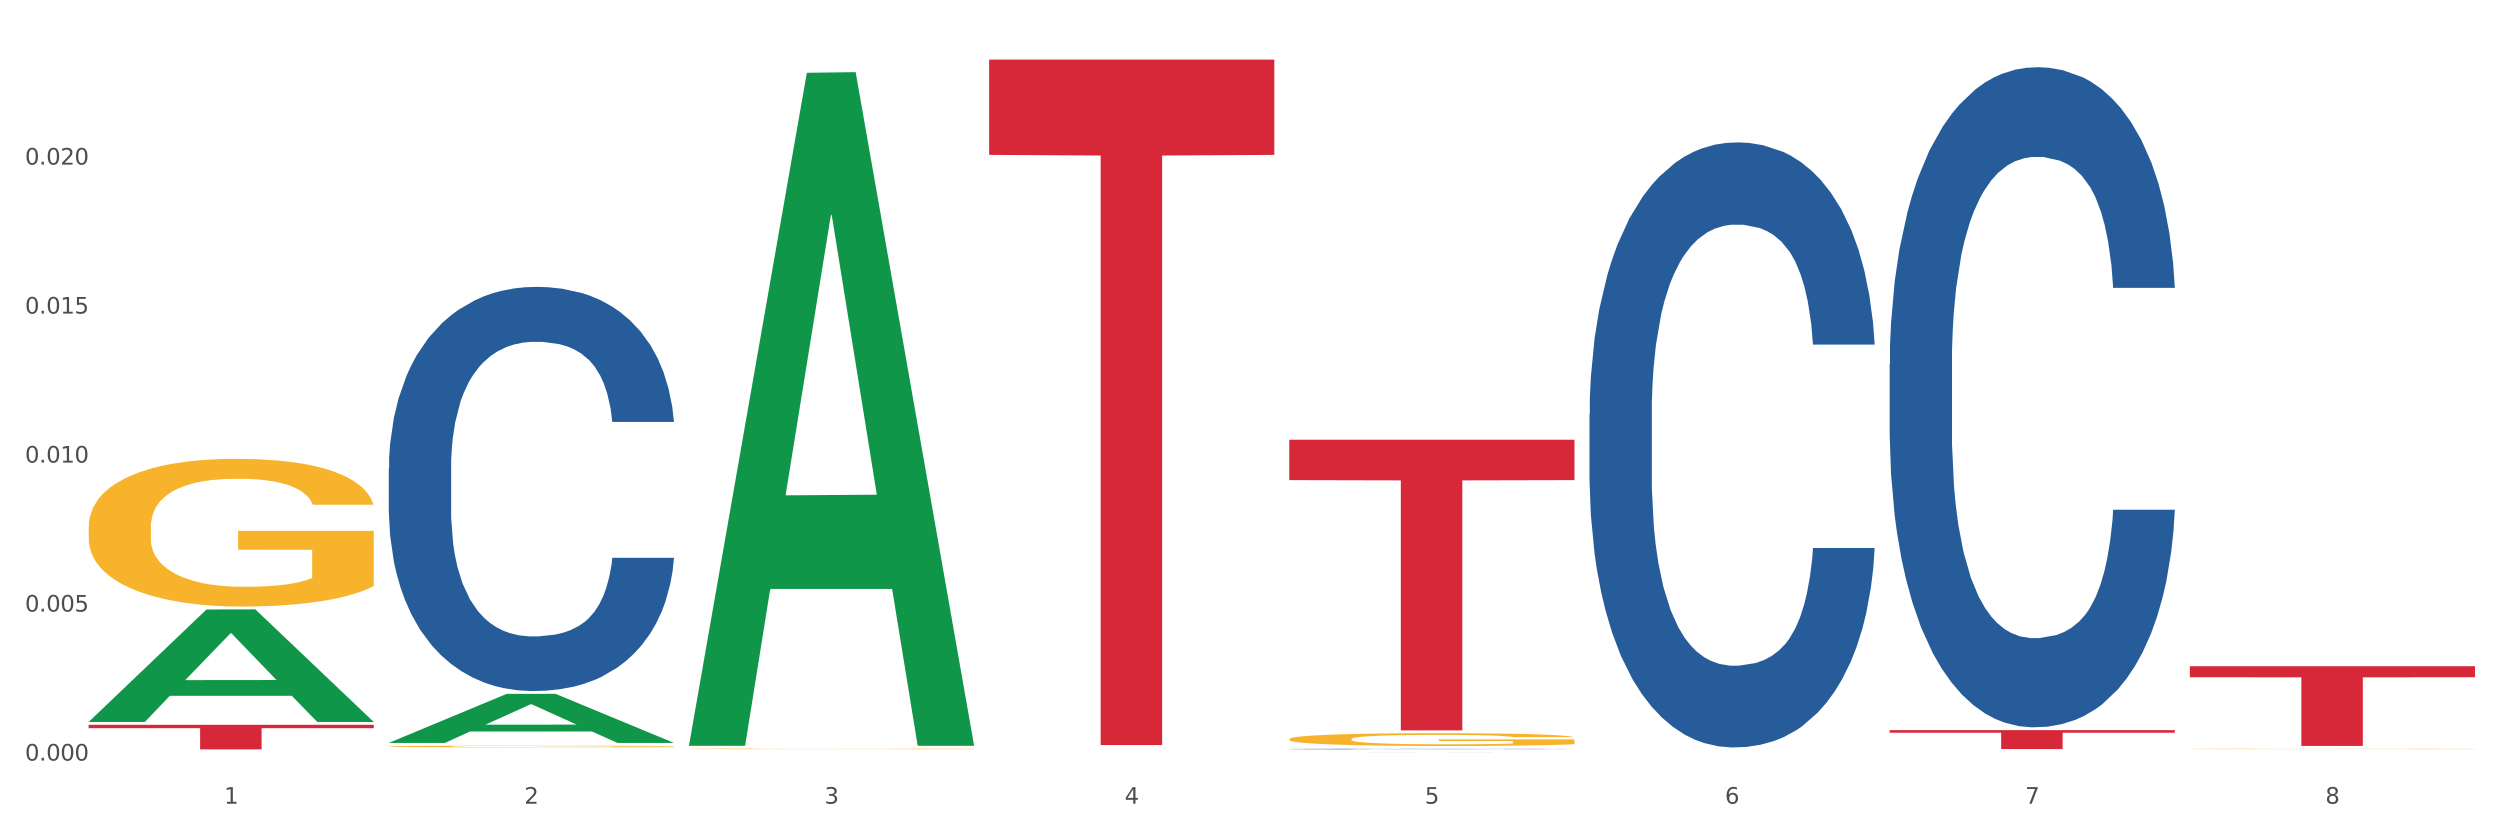
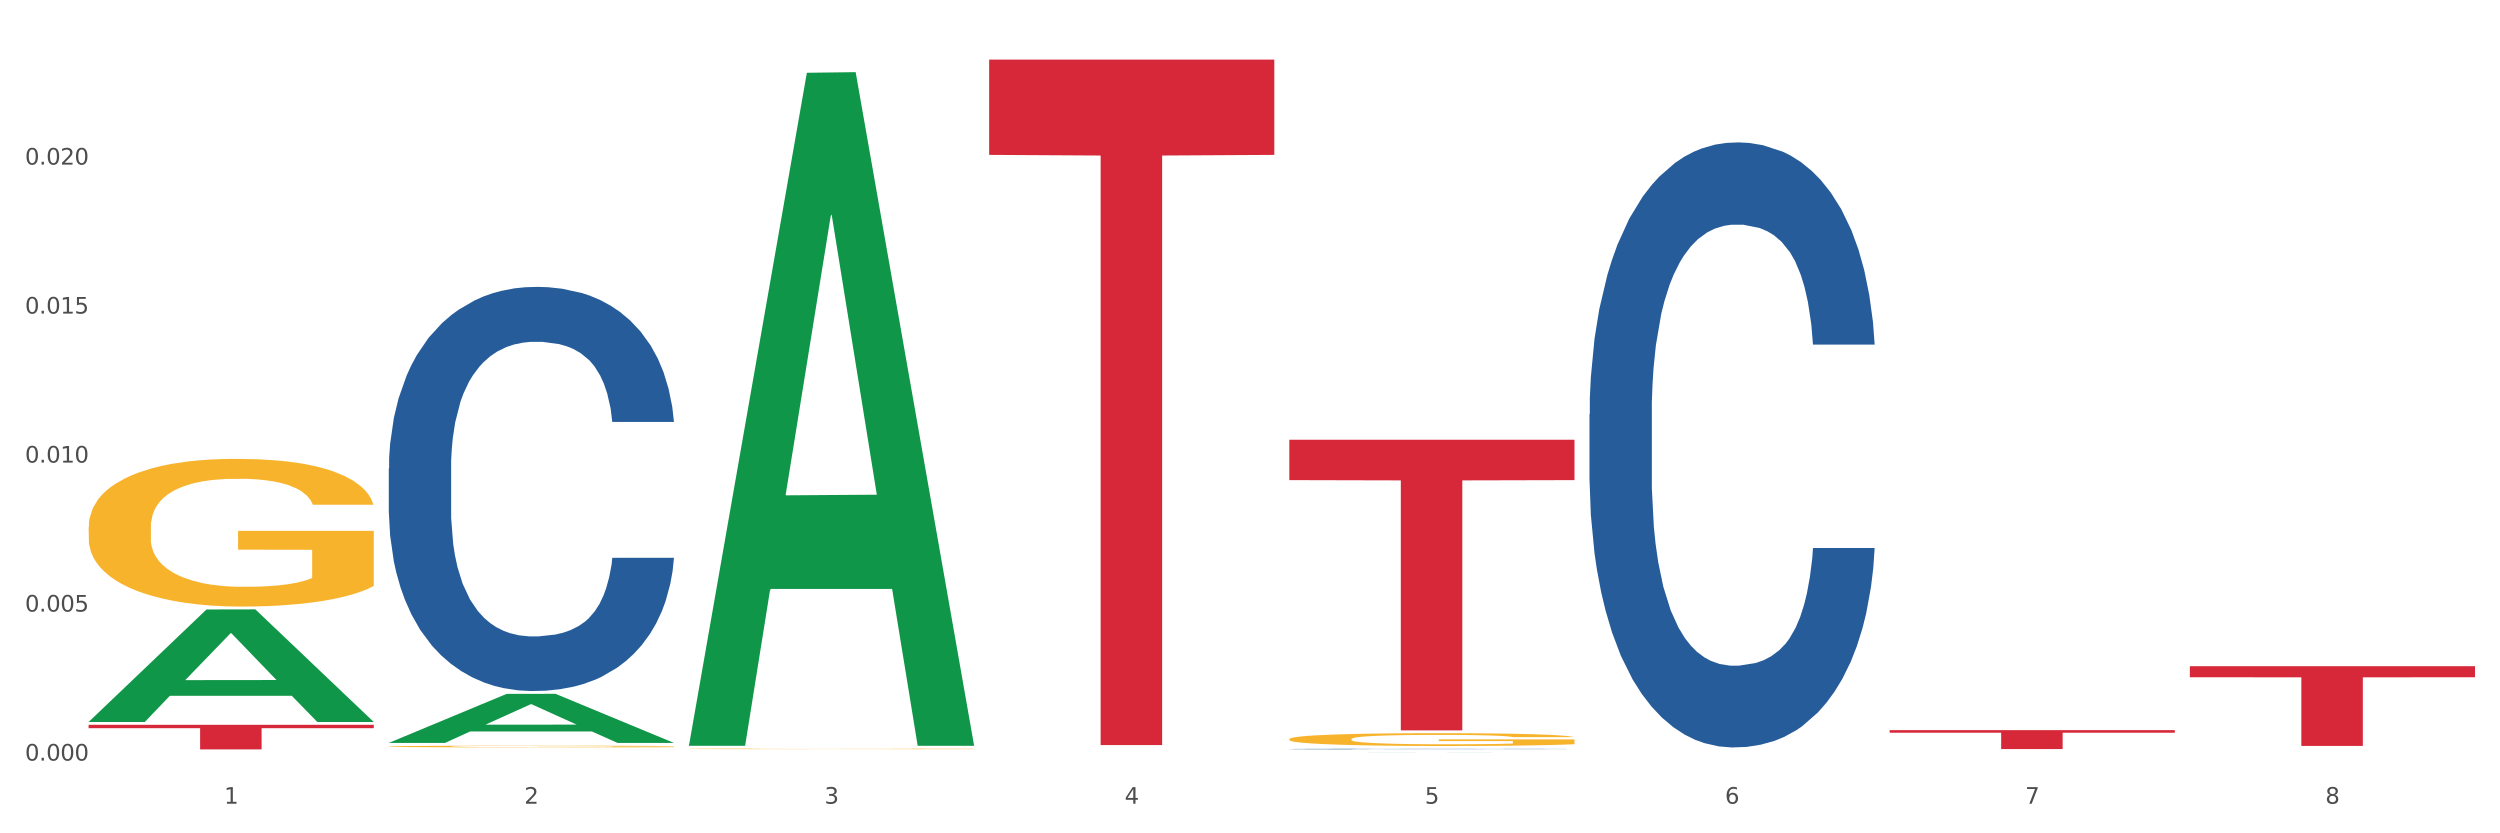
<svg xmlns="http://www.w3.org/2000/svg" xmlns:xlink="http://www.w3.org/1999/xlink" width="1080pt" height="360pt" viewBox="0 0 1080 360" version="1.1">
  <rect x="0" y="0" width="1080" height="360" fill="#333333" stroke="none" />
  <defs>
    <style type="text/css">*{stroke-linejoin: round; stroke-linecap: butt}</style>
  </defs>
  <g id="figure_1">
    <g id="patch_1">
      <path d="M 0 360  L 1080 360  L 1080 0  L 0 0  z " style="fill: #ffffff; stroke: #ffffff; stroke-linejoin: miter" />
    </g>
    <g id="axes_1">
      <g id="matplotlib.axis_1">
        <g id="xtick_1">
          <g id="text_1">
            <g style="fill: #4d4d4d" transform="translate(96.825 347.204) scale(0.096 -0.096)">
              <defs>
                <path id="DejaVuSans-31" d="M 794 531  L 1825 531  L 1825 4091  L 703 3866  L 703 4441  L 1819 4666  L 2450 4666  L 2450 531  L 3481 531  L 3481 0  L 794 0  L 794 531  z " transform="scale(0.016)" />
              </defs>
              <use xlink:href="#DejaVuSans-31" />
            </g>
          </g>
        </g>
        <g id="xtick_2">
          <g id="text_2">
            <g style="fill: #4d4d4d" transform="translate(226.5 347.204) scale(0.096 -0.096)">
              <defs>
                <path id="DejaVuSans-32" d="M 1228 531  L 3431 531  L 3431 0  L 469 0  L 469 531  Q 828 903 1448 1529  Q 2069 2156 2228 2338  Q 2531 2678 2651 2914  Q 2772 3150 2772 3378  Q 2772 3750 2511 3984  Q 2250 4219 1831 4219  Q 1534 4219 1204 4116  Q 875 4013 500 3803  L 500 4441  Q 881 4594 1212 4672  Q 1544 4750 1819 4750  Q 2544 4750 2975 4387  Q 3406 4025 3406 3419  Q 3406 3131 3298 2873  Q 3191 2616 2906 2266  Q 2828 2175 2409 1742  Q 1991 1309 1228 531  z " transform="scale(0.016)" />
              </defs>
              <use xlink:href="#DejaVuSans-32" />
            </g>
          </g>
        </g>
        <g id="xtick_3">
          <g id="text_3">
            <g style="fill: #4d4d4d" transform="translate(356.175 347.204) scale(0.096 -0.096)">
              <defs>
                <path id="DejaVuSans-33" d="M 2597 2516  Q 3050 2419 3304 2112  Q 3559 1806 3559 1356  Q 3559 666 3084 287  Q 2609 -91 1734 -91  Q 1441 -91 1130 -33  Q 819 25 488 141  L 488 750  Q 750 597 1062 519  Q 1375 441 1716 441  Q 2309 441 2620 675  Q 2931 909 2931 1356  Q 2931 1769 2642 2001  Q 2353 2234 1838 2234  L 1294 2234  L 1294 2753  L 1863 2753  Q 2328 2753 2575 2939  Q 2822 3125 2822 3475  Q 2822 3834 2567 4026  Q 2313 4219 1838 4219  Q 1578 4219 1281 4162  Q 984 4106 628 3988  L 628 4550  Q 988 4650 1302 4700  Q 1616 4750 1894 4750  Q 2613 4750 3031 4423  Q 3450 4097 3450 3541  Q 3450 3153 3228 2886  Q 3006 2619 2597 2516  z " transform="scale(0.016)" />
              </defs>
              <use xlink:href="#DejaVuSans-33" />
            </g>
          </g>
        </g>
        <g id="xtick_4">
          <g id="text_4">
            <g style="fill: #4d4d4d" transform="translate(485.85 347.204) scale(0.096 -0.096)">
              <defs>
                <path id="DejaVuSans-34" d="M 2419 4116  L 825 1625  L 2419 1625  L 2419 4116  z M 2253 4666  L 3047 4666  L 3047 1625  L 3713 1625  L 3713 1100  L 3047 1100  L 3047 0  L 2419 0  L 2419 1100  L 313 1100  L 313 1709  L 2253 4666  z " transform="scale(0.016)" />
              </defs>
              <use xlink:href="#DejaVuSans-34" />
            </g>
          </g>
        </g>
        <g id="xtick_5">
          <g id="text_5">
            <g style="fill: #4d4d4d" transform="translate(615.525 347.204) scale(0.096 -0.096)">
              <defs>
                <path id="DejaVuSans-35" d="M 691 4666  L 3169 4666  L 3169 4134  L 1269 4134  L 1269 2991  Q 1406 3038 1543 3061  Q 1681 3084 1819 3084  Q 2600 3084 3056 2656  Q 3513 2228 3513 1497  Q 3513 744 3044 326  Q 2575 -91 1722 -91  Q 1428 -91 1123 -41  Q 819 9 494 109  L 494 744  Q 775 591 1075 516  Q 1375 441 1709 441  Q 2250 441 2565 725  Q 2881 1009 2881 1497  Q 2881 1984 2565 2268  Q 2250 2553 1709 2553  Q 1456 2553 1204 2497  Q 953 2441 691 2322  L 691 4666  z " transform="scale(0.016)" />
              </defs>
              <use xlink:href="#DejaVuSans-35" />
            </g>
          </g>
        </g>
        <g id="xtick_6">
          <g id="text_6">
            <g style="fill: #4d4d4d" transform="translate(745.2 347.204) scale(0.096 -0.096)">
              <defs>
                <path id="DejaVuSans-36" d="M 2113 2584  Q 1688 2584 1439 2293  Q 1191 2003 1191 1497  Q 1191 994 1439 701  Q 1688 409 2113 409  Q 2538 409 2786 701  Q 3034 994 3034 1497  Q 3034 2003 2786 2293  Q 2538 2584 2113 2584  z M 3366 4563  L 3366 3988  Q 3128 4100 2886 4159  Q 2644 4219 2406 4219  Q 1781 4219 1451 3797  Q 1122 3375 1075 2522  Q 1259 2794 1537 2939  Q 1816 3084 2150 3084  Q 2853 3084 3261 2657  Q 3669 2231 3669 1497  Q 3669 778 3244 343  Q 2819 -91 2113 -91  Q 1303 -91 875 529  Q 447 1150 447 2328  Q 447 3434 972 4092  Q 1497 4750 2381 4750  Q 2619 4750 2861 4703  Q 3103 4656 3366 4563  z " transform="scale(0.016)" />
              </defs>
              <use xlink:href="#DejaVuSans-36" />
            </g>
          </g>
        </g>
        <g id="xtick_7">
          <g id="text_7">
            <g style="fill: #4d4d4d" transform="translate(874.875 347.204) scale(0.096 -0.096)">
              <defs>
                <path id="DejaVuSans-37" d="M 525 4666  L 3525 4666  L 3525 4397  L 1831 0  L 1172 0  L 2766 4134  L 525 4134  L 525 4666  z " transform="scale(0.016)" />
              </defs>
              <use xlink:href="#DejaVuSans-37" />
            </g>
          </g>
        </g>
        <g id="xtick_8">
          <g id="text_8">
            <g style="fill: #4d4d4d" transform="translate(1004.55 347.204) scale(0.096 -0.096)">
              <defs>
                <path id="DejaVuSans-38" d="M 2034 2216  Q 1584 2216 1326 1975  Q 1069 1734 1069 1313  Q 1069 891 1326 650  Q 1584 409 2034 409  Q 2484 409 2743 651  Q 3003 894 3003 1313  Q 3003 1734 2745 1975  Q 2488 2216 2034 2216  z M 1403 2484  Q 997 2584 770 2862  Q 544 3141 544 3541  Q 544 4100 942 4425  Q 1341 4750 2034 4750  Q 2731 4750 3128 4425  Q 3525 4100 3525 3541  Q 3525 3141 3298 2862  Q 3072 2584 2669 2484  Q 3125 2378 3379 2068  Q 3634 1759 3634 1313  Q 3634 634 3220 271  Q 2806 -91 2034 -91  Q 1263 -91 848 271  Q 434 634 434 1313  Q 434 1759 690 2068  Q 947 2378 1403 2484  z M 1172 3481  Q 1172 3119 1398 2916  Q 1625 2713 2034 2713  Q 2441 2713 2670 2916  Q 2900 3119 2900 3481  Q 2900 3844 2670 4047  Q 2441 4250 2034 4250  Q 1625 4250 1398 4047  Q 1172 3844 1172 3481  z " transform="scale(0.016)" />
              </defs>
              <use xlink:href="#DejaVuSans-38" />
            </g>
          </g>
        </g>
        <g id="xtick_9" />
        <g id="xtick_10" />
        <g id="xtick_11" />
        <g id="xtick_12" />
        <g id="xtick_13" />
        <g id="xtick_14" />
        <g id="xtick_15" />
      </g>
      <g id="matplotlib.axis_2">
        <g id="ytick_1">
          <g id="text_9">
            <g style="fill: #4d4d4d" transform="translate(10.8 328.576) scale(0.096 -0.096)">
              <defs>
                <path id="DejaVuSans-30" d="M 2034 4250  Q 1547 4250 1301 3770  Q 1056 3291 1056 2328  Q 1056 1369 1301 889  Q 1547 409 2034 409  Q 2525 409 2770 889  Q 3016 1369 3016 2328  Q 3016 3291 2770 3770  Q 2525 4250 2034 4250  z M 2034 4750  Q 2819 4750 3233 4129  Q 3647 3509 3647 2328  Q 3647 1150 3233 529  Q 2819 -91 2034 -91  Q 1250 -91 836 529  Q 422 1150 422 2328  Q 422 3509 836 4129  Q 1250 4750 2034 4750  z " transform="scale(0.016)" />
                <path id="DejaVuSans-2e" d="M 684 794  L 1344 794  L 1344 0  L 684 0  L 684 794  z " transform="scale(0.016)" />
              </defs>
              <use xlink:href="#DejaVuSans-30" />
              <use xlink:href="#DejaVuSans-2e" transform="translate(63.623 0)" />
              <use xlink:href="#DejaVuSans-30" transform="translate(95.41 0)" />
              <use xlink:href="#DejaVuSans-30" transform="translate(159.033 0)" />
              <use xlink:href="#DejaVuSans-30" transform="translate(222.656 0)" />
            </g>
          </g>
        </g>
        <g id="ytick_2">
          <g id="text_10">
            <g style="fill: #4d4d4d" transform="translate(10.8 264.208) scale(0.096 -0.096)">
              <use xlink:href="#DejaVuSans-30" />
              <use xlink:href="#DejaVuSans-2e" transform="translate(63.623 0)" />
              <use xlink:href="#DejaVuSans-30" transform="translate(95.41 0)" />
              <use xlink:href="#DejaVuSans-30" transform="translate(159.033 0)" />
              <use xlink:href="#DejaVuSans-35" transform="translate(222.656 0)" />
            </g>
          </g>
        </g>
        <g id="ytick_3">
          <g id="text_11">
            <g style="fill: #4d4d4d" transform="translate(10.8 199.84) scale(0.096 -0.096)">
              <use xlink:href="#DejaVuSans-30" />
              <use xlink:href="#DejaVuSans-2e" transform="translate(63.623 0)" />
              <use xlink:href="#DejaVuSans-30" transform="translate(95.41 0)" />
              <use xlink:href="#DejaVuSans-31" transform="translate(159.033 0)" />
              <use xlink:href="#DejaVuSans-30" transform="translate(222.656 0)" />
            </g>
          </g>
        </g>
        <g id="ytick_4">
          <g id="text_12">
            <g style="fill: #4d4d4d" transform="translate(10.8 135.473) scale(0.096 -0.096)">
              <use xlink:href="#DejaVuSans-30" />
              <use xlink:href="#DejaVuSans-2e" transform="translate(63.623 0)" />
              <use xlink:href="#DejaVuSans-30" transform="translate(95.41 0)" />
              <use xlink:href="#DejaVuSans-31" transform="translate(159.033 0)" />
              <use xlink:href="#DejaVuSans-35" transform="translate(222.656 0)" />
            </g>
          </g>
        </g>
        <g id="ytick_5">
          <g id="text_13">
            <g style="fill: #4d4d4d" transform="translate(10.8 71.105) scale(0.096 -0.096)">
              <use xlink:href="#DejaVuSans-30" />
              <use xlink:href="#DejaVuSans-2e" transform="translate(63.623 0)" />
              <use xlink:href="#DejaVuSans-30" transform="translate(95.41 0)" />
              <use xlink:href="#DejaVuSans-32" transform="translate(159.033 0)" />
              <use xlink:href="#DejaVuSans-30" transform="translate(222.656 0)" />
            </g>
          </g>
        </g>
        <g id="ytick_6" />
        <g id="ytick_7" />
        <g id="ytick_8" />
        <g id="ytick_9" />
        <g id="ytick_10" />
      </g>
      <g id="PolyCollection_1">
        <path d="M 38.283 311.817  L 38.41 311.771  L 89.211 263.287  L 110.293 263.241  L 161.474 311.908  L 137.09 311.908  L 126.041 300.576  L 73.589 300.576  L 73.208 300.758  L 62.54 311.908  L 38.283 311.908  L 38.283 311.817  L 80.193 293.813  L 119.437 293.767  L 100.006 273.615  L 99.752 273.523  L 99.498 273.66  L 80.066 293.767  L 80.193 293.813  L 38.283 311.817  z " clip-path="url(#pa4578fab55)" style="fill: #109648" />
        <path d="M 297.633 323.511  L 297.779 323.511  L 297.779 323.502  L 298.07 323.495  L 299.524 323.477  L 301.706 323.462  L 303.306 323.455  L 304.905 323.448  L 306.796 323.442  L 309.123 323.435  L 313.341 323.425  L 315.959 323.42  L 319.159 323.415  L 324.977 323.408  L 329.195 323.403  L 333.558 323.4  L 340.685 323.396  L 345.339 323.394  L 350.284 323.392  L 356.247 323.391  L 360.756 323.391  L 370.646 323.392  L 379.082 323.394  L 383.154 323.396  L 388.39 323.398  L 391.154 323.4  L 395.663 323.404  L 400.317 323.409  L 403.517 323.413  L 408.316 323.421  L 411.952 323.429  L 415.298 323.439  L 417.043 323.446  L 418.352 323.453  L 419.516 323.46  L 420.679 323.472  L 394.499 323.472  L 393.481 323.463  L 391.881 323.455  L 389.554 323.448  L 387.518 323.443  L 384.027 323.437  L 380.827 323.433  L 377.482 323.431  L 373.41 323.428  L 370.21 323.427  L 365.701 323.426  L 356.829 323.426  L 350.866 323.428  L 346.793 323.431  L 344.175 323.433  L 341.848 323.435  L 339.23 323.438  L 336.176 323.443  L 333.994 323.448  L 331.813 323.454  L 330.067 323.459  L 328.467 323.466  L 327.158 323.473  L 326.14 323.48  L 325.268 323.489  L 324.54 323.504  L 324.54 323.537  L 324.831 323.544  L 325.558 323.554  L 326.431 323.561  L 327.886 323.57  L 329.195 323.576  L 331.667 323.584  L 334.431 323.591  L 336.612 323.596  L 338.794 323.6  L 342.575 323.605  L 346.793 323.609  L 350.429 323.612  L 355.375 323.614  L 358.72 323.615  L 361.629 323.615  L 368.755 323.615  L 373.846 323.615  L 379.518 323.613  L 383.882 323.611  L 387.518 323.608  L 391.59 323.604  L 394.208 323.6  L 394.208 323.551  L 362.21 323.55  L 362.21 323.517  L 420.825 323.517  L 420.825 323.614  L 418.352 323.619  L 415.589 323.623  L 412.68 323.627  L 408.316 323.632  L 403.08 323.637  L 398.426 323.64  L 393.481 323.643  L 387.663 323.646  L 380.1 323.648  L 375.446 323.649  L 369.628 323.65  L 362.792 323.65  L 356.829 323.65  L 351.011 323.648  L 344.903 323.646  L 338.939 323.643  L 334.431 323.64  L 329.922 323.636  L 325.122 323.631  L 321.341 323.627  L 318.432 323.622  L 315.232 323.617  L 311.741 323.61  L 309.123 323.604  L 306.796 323.597  L 304.324 323.588  L 302.578 323.581  L 300.833 323.572  L 299.815 323.565  L 298.651 323.554  L 297.779 323.539  L 297.633 323.511  z " clip-path="url(#pa4578fab55)" style="fill: #f7b32b" />
        <path d="M 556.983 319.292  L 557.129 319.287  L 557.129 319.105  L 557.42 318.948  L 558.874 318.57  L 561.056 318.256  L 562.656 318.09  L 564.256 317.953  L 566.146 317.817  L 568.473 317.676  L 572.691 317.469  L 575.309 317.362  L 578.509 317.251  L 584.327 317.09  L 588.545 316.999  L 592.908 316.923  L 600.035 316.832  L 604.689 316.792  L 609.634 316.761  L 615.597 316.741  L 620.106 316.736  L 629.996 316.751  L 638.432 316.797  L 642.505 316.832  L 647.741 316.893  L 650.504 316.933  L 655.013 317.014  L 659.667 317.12  L 662.867 317.211  L 667.667 317.383  L 671.303 317.554  L 674.648 317.767  L 676.393 317.913  L 677.702 318.049  L 678.866 318.206  L 680.029 318.453  L 653.849 318.453  L 652.831 318.277  L 651.231 318.11  L 648.904 317.948  L 646.868 317.847  L 643.377 317.721  L 640.178 317.64  L 636.832 317.58  L 632.76 317.529  L 629.56 317.504  L 625.051 317.484  L 616.179 317.489  L 610.216 317.529  L 606.144 317.58  L 603.526 317.625  L 601.198 317.676  L 598.58 317.746  L 595.526 317.852  L 593.344 317.948  L 591.163 318.07  L 589.417 318.191  L 587.818 318.332  L 586.509 318.484  L 585.49 318.64  L 584.618 318.832  L 583.891 319.151  L 583.891 319.843  L 584.181 319.999  L 584.909 320.206  L 585.781 320.363  L 587.236 320.55  L 588.545 320.676  L 591.017 320.858  L 593.781 321.009  L 595.962 321.105  L 598.144 321.186  L 601.926 321.297  L 606.144 321.388  L 609.78 321.444  L 614.725 321.494  L 618.07 321.514  L 620.979 321.525  L 628.106 321.525  L 633.196 321.509  L 638.869 321.474  L 643.232 321.429  L 646.868 321.373  L 650.94 321.282  L 653.558 321.196  L 653.558 320.141  L 621.561 320.135  L 621.561 319.433  L 680.175 319.433  L 680.175 321.494  L 677.702 321.6  L 674.939 321.696  L 672.03 321.782  L 667.667 321.888  L 662.431 321.989  L 657.776 322.06  L 652.831 322.121  L 647.013 322.176  L 639.45 322.227  L 634.796 322.247  L 628.978 322.262  L 622.142 322.267  L 616.179 322.257  L 610.361 322.232  L 604.253 322.186  L 598.29 322.121  L 593.781 322.055  L 589.272 321.974  L 584.472 321.868  L 580.691 321.767  L 577.782 321.676  L 574.582 321.56  L 571.091 321.408  L 568.473 321.272  L 566.146 321.131  L 563.674 320.949  L 561.928 320.792  L 560.183 320.595  L 559.165 320.449  L 558.001 320.221  L 557.129 319.903  L 556.983 319.292  z " clip-path="url(#pa4578fab55)" style="fill: #f7b32b" />
-         <path d="M 946.009 323.54  L 946.154 323.54  L 946.154 323.533  L 946.445 323.528  L 947.899 323.514  L 950.081 323.502  L 951.681 323.496  L 953.281 323.491  L 955.172 323.486  L 957.499 323.481  L 961.717 323.473  L 964.335 323.469  L 967.534 323.465  L 973.352 323.459  L 977.57 323.456  L 981.933 323.453  L 989.06 323.449  L 993.714 323.448  L 998.66 323.447  L 1004.623 323.446  L 1009.131 323.446  L 1019.022 323.446  L 1027.457 323.448  L 1031.53 323.449  L 1036.766 323.452  L 1039.529 323.453  L 1044.038 323.456  L 1048.692 323.46  L 1051.892 323.463  L 1056.692 323.47  L 1060.328 323.476  L 1063.673 323.484  L 1065.418 323.489  L 1066.727 323.494  L 1067.891 323.5  L 1069.055 323.509  L 1042.875 323.509  L 1041.856 323.503  L 1040.257 323.497  L 1037.929 323.491  L 1035.893 323.487  L 1032.403 323.482  L 1029.203 323.479  L 1025.858 323.477  L 1021.785 323.475  L 1018.585 323.474  L 1014.077 323.473  L 1005.204 323.474  L 999.241 323.475  L 995.169 323.477  L 992.551 323.479  L 990.224 323.481  L 987.606 323.483  L 984.551 323.487  L 982.37 323.491  L 980.188 323.495  L 978.443 323.5  L 976.843 323.505  L 975.534 323.51  L 974.516 323.516  L 973.643 323.523  L 972.916 323.535  L 972.916 323.561  L 973.207 323.566  L 973.934 323.574  L 974.807 323.58  L 976.261 323.587  L 977.57 323.591  L 980.043 323.598  L 982.806 323.604  L 984.988 323.607  L 987.169 323.61  L 990.951 323.614  L 995.169 323.618  L 998.805 323.62  L 1003.75 323.622  L 1007.095 323.622  L 1010.004 323.623  L 1017.131 323.623  L 1022.221 323.622  L 1027.894 323.621  L 1032.257 323.619  L 1035.893 323.617  L 1039.966 323.614  L 1042.584 323.611  L 1042.584 323.572  L 1010.586 323.571  L 1010.586 323.546  L 1069.2 323.546  L 1069.2 323.622  L 1066.727 323.626  L 1063.964 323.629  L 1061.055 323.632  L 1056.692 323.636  L 1051.456 323.64  L 1046.802 323.643  L 1041.856 323.645  L 1036.039 323.647  L 1028.476 323.649  L 1023.821 323.65  L 1018.004 323.65  L 1011.168 323.65  L 1005.204 323.65  L 999.387 323.649  L 993.278 323.647  L 987.315 323.645  L 982.806 323.642  L 978.297 323.639  L 973.498 323.636  L 969.716 323.632  L 966.807 323.628  L 963.607 323.624  L 960.117 323.619  L 957.499 323.614  L 955.172 323.608  L 952.699 323.602  L 950.954 323.596  L 949.208 323.588  L 948.19 323.583  L 947.027 323.575  L 946.154 323.563  L 946.009 323.54  z " clip-path="url(#pa4578fab55)" style="fill: #f7b32b" />
-         <path d="M 816.334 157.167  L 816.479 156.907  L 816.479 149.615  L 816.916 139.718  L 818.518 121.487  L 820.556 107.683  L 824.051 91.536  L 825.944 84.765  L 828.42 77.212  L 833.516 64.971  L 839.341 54.553  L 843.418 48.824  L 846.476 45.178  L 853.32 38.667  L 857.252 35.802  L 861.329 33.458  L 864.824 31.895  L 870.648 30.072  L 875.308 29.291  L 880.696 29.03  L 885.21 29.291  L 891.18 30.332  L 899.917 33.458  L 903.266 35.281  L 907.781 38.406  L 912.44 42.573  L 916.226 46.74  L 920.595 52.73  L 925.109 60.544  L 929.477 70.44  L 932.535 79.556  L 935.011 89.192  L 937.195 100.912  L 938.797 113.674  L 939.525 124.352  L 912.877 124.352  L 912.149 114.715  L 910.693 104.298  L 909.237 97.266  L 907.635 91.536  L 905.159 85.025  L 902.975 80.858  L 899.335 75.91  L 895.986 72.784  L 893.219 70.961  L 889.87 69.399  L 882.735 67.836  L 877.638 67.836  L 874.434 68.357  L 870.503 69.659  L 867.154 71.482  L 863.222 74.607  L 860.164 77.993  L 857.106 82.421  L 855.359 85.546  L 852.738 91.276  L 850.99 95.964  L 848.66 104.037  L 847.35 109.767  L 845.02 124.612  L 844.001 135.551  L 843.564 143.103  L 843.273 151.438  L 843.273 192.066  L 844.146 210.297  L 844.874 218.111  L 846.039 226.966  L 848.224 238.425  L 851.427 249.624  L 854.776 257.698  L 857.543 262.646  L 860.164 266.292  L 862.785 269.157  L 865.989 271.761  L 868.61 273.324  L 872.541 274.887  L 877.201 275.668  L 880.842 275.668  L 888.268 274.366  L 891.617 273.064  L 894.821 271.241  L 898.316 268.376  L 901.082 265.25  L 902.684 262.906  L 905.305 257.958  L 907.344 252.749  L 909.091 246.759  L 910.256 241.55  L 911.567 233.737  L 912.586 224.882  L 912.877 220.194  L 939.525 220.194  L 938.942 229.57  L 937.923 238.685  L 935.885 250.926  L 934.283 257.958  L 931.807 266.553  L 929.186 273.845  L 925.546 281.919  L 922.197 287.909  L 918.702 293.118  L 914.916 297.806  L 908.072 304.317  L 905.596 306.14  L 900.354 309.265  L 896.277 311.088  L 890.307 312.911  L 884.191 313.953  L 877.784 314.213  L 872.105 313.693  L 865.843 312.13  L 861.911 310.567  L 857.543 308.223  L 852.446 304.577  L 847.641 300.15  L 843.127 294.941  L 838.904 288.951  L 834.972 282.179  L 829.876 270.98  L 826.09 260.042  L 823.323 249.884  L 821.43 241.29  L 819.537 230.351  L 818.518 222.799  L 816.916 204.568  L 816.334 187.639  L 816.334 157.167  z " clip-path="url(#pa4578fab55)" style="fill: #255c99" />
        <path d="M 686.658 178.958  L 686.804 178.719  L 686.804 172.035  L 687.241 162.963  L 688.843 146.253  L 690.881 133.601  L 694.376 118.8  L 696.269 112.593  L 698.745 105.671  L 703.841 94.451  L 709.666 84.902  L 713.743 79.65  L 716.801 76.308  L 723.645 70.34  L 727.577 67.714  L 731.654 65.565  L 735.149 64.133  L 740.973 62.462  L 745.633 61.746  L 751.021 61.507  L 755.535 61.746  L 761.505 62.701  L 770.242 65.565  L 773.591 67.236  L 778.105 70.101  L 782.765 73.921  L 786.551 77.74  L 790.92 83.231  L 795.434 90.392  L 799.802 99.464  L 802.86 107.819  L 805.336 116.652  L 807.52 127.394  L 809.122 139.091  L 809.85 148.879  L 783.202 148.879  L 782.474 140.046  L 781.018 130.497  L 779.562 124.052  L 777.96 118.8  L 775.484 112.832  L 773.3 109.013  L 769.66 104.477  L 766.311 101.612  L 763.544 99.941  L 760.195 98.509  L 753.059 97.077  L 747.963 97.077  L 744.759 97.554  L 740.828 98.748  L 737.479 100.419  L 733.547 103.283  L 730.489 106.387  L 727.431 110.445  L 725.684 113.31  L 723.063 118.561  L 721.315 122.858  L 718.985 130.259  L 717.675 135.511  L 715.345 149.118  L 714.326 159.144  L 713.889 166.067  L 713.597 173.706  L 713.597 210.946  L 714.471 227.657  L 715.199 234.818  L 716.364 242.935  L 718.548 253.439  L 721.752 263.704  L 725.101 271.104  L 727.868 275.64  L 730.489 278.982  L 733.11 281.608  L 736.314 283.995  L 738.935 285.427  L 742.866 286.859  L 747.526 287.576  L 751.166 287.576  L 758.593 286.382  L 761.942 285.188  L 765.146 283.517  L 768.64 280.891  L 771.407 278.027  L 773.009 275.878  L 775.63 271.343  L 777.669 266.568  L 779.416 261.078  L 780.581 256.303  L 781.891 249.142  L 782.911 241.025  L 783.202 236.728  L 809.85 236.728  L 809.267 245.322  L 808.248 253.677  L 806.209 264.897  L 804.608 271.343  L 802.132 279.22  L 799.511 285.905  L 795.871 293.305  L 792.521 298.795  L 789.027 303.57  L 785.241 307.867  L 778.397 313.835  L 775.921 315.506  L 770.679 318.371  L 766.602 320.042  L 760.632 321.713  L 754.516 322.668  L 748.109 322.906  L 742.429 322.429  L 736.168 320.997  L 732.236 319.564  L 727.868 317.416  L 722.771 314.074  L 717.966 310.015  L 713.452 305.241  L 709.229 299.75  L 705.297 293.544  L 700.201 283.279  L 696.415 273.252  L 693.648 263.942  L 691.755 256.065  L 689.862 246.038  L 688.843 239.115  L 687.241 222.405  L 686.658 206.888  L 686.658 178.958  z " clip-path="url(#pa4578fab55)" style="fill: #255c99" />
        <path d="M 556.983 323.584  L 557.129 323.584  L 557.129 323.577  L 557.566 323.568  L 559.168 323.551  L 561.206 323.538  L 564.701 323.523  L 566.594 323.516  L 569.07 323.509  L 574.166 323.498  L 579.991 323.488  L 584.068 323.482  L 587.126 323.479  L 593.97 323.473  L 597.902 323.47  L 601.979 323.468  L 605.474 323.466  L 611.298 323.465  L 615.958 323.464  L 621.346 323.464  L 625.86 323.464  L 631.83 323.465  L 640.567 323.468  L 643.916 323.47  L 648.43 323.473  L 653.09 323.476  L 656.876 323.48  L 661.245 323.486  L 665.759 323.493  L 670.127 323.503  L 673.185 323.511  L 675.661 323.52  L 677.845 323.531  L 679.447 323.543  L 680.175 323.553  L 653.527 323.553  L 652.799 323.544  L 651.343 323.535  L 649.887 323.528  L 648.285 323.523  L 645.809 323.516  L 643.625 323.512  L 639.985 323.508  L 636.635 323.505  L 633.869 323.503  L 630.52 323.502  L 623.384 323.5  L 618.288 323.5  L 615.084 323.501  L 611.153 323.502  L 607.803 323.504  L 603.872 323.507  L 600.814 323.51  L 597.756 323.514  L 596.009 323.517  L 593.387 323.522  L 591.64 323.527  L 589.31 323.534  L 588 323.54  L 585.67 323.554  L 584.65 323.564  L 584.214 323.571  L 583.922 323.579  L 583.922 323.617  L 584.796 323.634  L 585.524 323.642  L 586.689 323.65  L 588.873 323.661  L 592.077 323.671  L 595.426 323.679  L 598.193 323.683  L 600.814 323.687  L 603.435 323.69  L 606.639 323.692  L 609.26 323.693  L 613.191 323.695  L 617.851 323.696  L 621.491 323.696  L 628.918 323.694  L 632.267 323.693  L 635.471 323.692  L 638.965 323.689  L 641.732 323.686  L 643.334 323.684  L 645.955 323.679  L 647.994 323.674  L 649.741 323.669  L 650.906 323.664  L 652.216 323.656  L 653.236 323.648  L 653.527 323.644  L 680.175 323.644  L 679.592 323.652  L 678.573 323.661  L 676.534 323.672  L 674.933 323.679  L 672.457 323.687  L 669.836 323.694  L 666.196 323.702  L 662.846 323.707  L 659.352 323.712  L 655.566 323.717  L 648.722 323.723  L 646.246 323.724  L 641.004 323.727  L 636.927 323.729  L 630.956 323.731  L 624.841 323.732  L 618.433 323.732  L 612.754 323.731  L 606.493 323.73  L 602.561 323.729  L 598.193 323.726  L 593.096 323.723  L 588.291 323.719  L 583.777 323.714  L 579.554 323.708  L 575.622 323.702  L 570.526 323.691  L 566.74 323.681  L 563.973 323.671  L 562.08 323.663  L 560.187 323.653  L 559.168 323.646  L 557.566 323.629  L 556.983 323.613  L 556.983 323.584  z " clip-path="url(#pa4578fab55)" style="fill: #255c99" />
        <path d="M 167.958 202.379  L 168.104 202.22  L 168.104 197.755  L 168.541 191.695  L 170.142 180.533  L 172.181 172.082  L 175.676 162.195  L 177.569 158.049  L 180.044 153.425  L 185.141 145.93  L 190.965 139.551  L 195.043 136.043  L 198.101 133.811  L 204.945 129.824  L 208.876 128.07  L 212.954 126.635  L 216.448 125.678  L 222.273 124.562  L 226.933 124.084  L 232.32 123.924  L 236.835 124.084  L 242.805 124.722  L 251.542 126.635  L 254.891 127.751  L 259.405 129.665  L 264.065 132.216  L 267.851 134.768  L 272.219 138.435  L 276.733 143.219  L 281.102 149.279  L 284.16 154.86  L 286.635 160.76  L 288.82 167.936  L 290.421 175.749  L 291.149 182.287  L 264.502 182.287  L 263.774 176.387  L 262.317 170.009  L 260.861 165.703  L 259.259 162.195  L 256.784 158.209  L 254.6 155.657  L 250.959 152.627  L 247.61 150.714  L 244.843 149.598  L 241.494 148.641  L 234.359 147.684  L 229.263 147.684  L 226.059 148.003  L 222.127 148.8  L 218.778 149.917  L 214.847 151.83  L 211.789 153.903  L 208.731 156.614  L 206.983 158.527  L 204.362 162.036  L 202.615 164.906  L 200.285 169.849  L 198.974 173.357  L 196.644 182.447  L 195.625 189.144  L 195.188 193.768  L 194.897 198.871  L 194.897 223.747  L 195.771 234.91  L 196.499 239.693  L 197.664 245.115  L 199.848 252.132  L 203.052 258.988  L 206.401 263.932  L 209.167 266.961  L 211.789 269.194  L 214.41 270.948  L 217.613 272.543  L 220.234 273.499  L 224.166 274.456  L 228.826 274.935  L 232.466 274.935  L 239.893 274.137  L 243.242 273.34  L 246.445 272.224  L 249.94 270.47  L 252.707 268.556  L 254.309 267.121  L 256.93 264.091  L 258.968 260.902  L 260.716 257.234  L 261.881 254.045  L 263.191 249.261  L 264.21 243.839  L 264.502 240.969  L 291.149 240.969  L 290.567 246.71  L 289.548 252.291  L 287.509 259.786  L 285.907 264.091  L 283.432 269.353  L 280.811 273.818  L 277.17 278.762  L 273.821 282.429  L 270.326 285.618  L 266.54 288.489  L 259.696 292.475  L 257.221 293.592  L 251.979 295.505  L 247.901 296.621  L 241.931 297.738  L 235.815 298.375  L 229.408 298.535  L 223.729 298.216  L 217.468 297.259  L 213.536 296.302  L 209.167 294.867  L 204.071 292.635  L 199.266 289.924  L 194.751 286.735  L 190.529 283.067  L 186.597 278.921  L 181.5 272.064  L 177.714 265.367  L 174.948 259.148  L 173.055 253.886  L 171.162 247.188  L 170.142 242.564  L 168.541 231.401  L 167.958 221.036  L 167.958 202.379  z " clip-path="url(#pa4578fab55)" style="fill: #255c99" />
        <path d="M 167.958 322.482  L 168.104 322.481  L 168.104 322.457  L 168.394 322.436  L 169.849 322.386  L 172.031 322.344  L 173.63 322.322  L 175.23 322.304  L 177.121 322.286  L 179.448 322.267  L 183.666 322.239  L 186.284 322.225  L 189.484 322.21  L 195.302 322.189  L 199.52 322.177  L 203.883 322.167  L 211.01 322.155  L 215.664 322.149  L 220.609 322.145  L 226.572 322.143  L 231.081 322.142  L 240.971 322.144  L 249.407 322.15  L 253.479 322.155  L 258.715 322.163  L 261.479 322.168  L 265.988 322.179  L 270.642 322.193  L 273.842 322.205  L 278.641 322.228  L 282.277 322.251  L 285.623 322.279  L 287.368 322.298  L 288.677 322.317  L 289.84 322.337  L 291.004 322.37  L 264.824 322.37  L 263.806 322.347  L 262.206 322.325  L 259.879 322.303  L 257.843 322.29  L 254.352 322.273  L 251.152 322.262  L 247.807 322.254  L 243.735 322.247  L 240.535 322.244  L 236.026 322.241  L 227.154 322.242  L 221.191 322.247  L 217.118 322.254  L 214.5 322.26  L 212.173 322.267  L 209.555 322.276  L 206.501 322.29  L 204.319 322.303  L 202.138 322.319  L 200.392 322.335  L 198.792 322.354  L 197.483 322.374  L 196.465 322.395  L 195.593 322.421  L 194.865 322.463  L 194.865 322.555  L 195.156 322.576  L 195.883 322.603  L 196.756 322.624  L 198.211 322.649  L 199.52 322.666  L 201.992 322.69  L 204.756 322.71  L 206.937 322.723  L 209.119 322.734  L 212.9 322.749  L 217.118 322.761  L 220.754 322.768  L 225.699 322.775  L 229.045 322.777  L 231.954 322.779  L 239.08 322.779  L 244.171 322.777  L 249.843 322.772  L 254.207 322.766  L 257.843 322.759  L 261.915 322.747  L 264.533 322.735  L 264.533 322.595  L 232.535 322.594  L 232.535 322.501  L 291.149 322.501  L 291.149 322.775  L 288.677 322.789  L 285.913 322.802  L 283.005 322.813  L 278.641 322.827  L 273.405 322.841  L 268.751 322.85  L 263.806 322.858  L 257.988 322.865  L 250.425 322.872  L 245.771 322.875  L 239.953 322.877  L 233.117 322.878  L 227.154 322.876  L 221.336 322.873  L 215.227 322.867  L 209.264 322.858  L 204.756 322.849  L 200.247 322.839  L 195.447 322.824  L 191.666 322.811  L 188.757 322.799  L 185.557 322.783  L 182.066 322.763  L 179.448 322.745  L 177.121 322.726  L 174.649 322.702  L 172.903 322.681  L 171.158 322.655  L 170.14 322.636  L 168.976 322.605  L 168.104 322.563  L 167.958 322.482  z " clip-path="url(#pa4578fab55)" style="fill: #f7b32b" />
        <path d="M 427.308 25.759  L 550.5 25.759  L 550.5 66.91  L 502.04 67.188  L 502.04 321.877  L 475.476 321.877  L 475.476 67.188  L 427.308 66.91  L 427.308 26.038  L 427.308 25.759  z " clip-path="url(#pa4578fab55)" style="fill: #d62839" />
        <path d="M 556.983 189.959  L 680.175 189.959  L 680.175 207.411  L 631.716 207.529  L 631.716 315.539  L 605.151 315.539  L 605.151 207.529  L 556.983 207.411  L 556.983 190.077  L 556.983 189.959  z " clip-path="url(#pa4578fab55)" style="fill: #d62839" />
        <path d="M 816.334 315.41  L 939.525 315.41  L 939.525 316.547  L 891.066 316.555  L 891.066 323.593  L 864.501 323.593  L 864.501 316.555  L 816.334 316.547  L 816.334 315.418  L 816.334 315.41  z " clip-path="url(#pa4578fab55)" style="fill: #d62839" />
        <path d="M 946.009 287.786  L 1069.2 287.786  L 1069.2 292.575  L 1020.741 292.608  L 1020.741 322.249  L 994.176 322.249  L 994.176 292.608  L 946.009 292.575  L 946.009 287.819  L 946.009 287.786  z " clip-path="url(#pa4578fab55)" style="fill: #d62839" />
        <path d="M 38.283 313.105  L 161.474 313.105  L 161.474 314.582  L 113.015 314.592  L 113.015 323.732  L 86.45 323.732  L 86.45 314.592  L 38.283 314.582  L 38.283 313.115  L 38.283 313.105  z " clip-path="url(#pa4578fab55)" style="fill: #d62839" />
        <path d="M 38.283 227.715  L 38.428 227.656  L 38.428 225.558  L 38.719 223.751  L 40.174 219.38  L 42.355 215.766  L 43.955 213.843  L 45.555 212.269  L 47.446 210.695  L 49.773 209.063  L 53.991 206.673  L 56.609 205.45  L 59.809 204.167  L 65.627 202.302  L 69.844 201.253  L 74.208 200.379  L 81.335 199.33  L 85.989 198.863  L 90.934 198.514  L 96.897 198.28  L 101.406 198.222  L 111.296 198.397  L 119.732 198.922  L 123.804 199.33  L 129.04 200.029  L 131.804 200.495  L 136.312 201.428  L 140.967 202.652  L 144.166 203.701  L 148.966 205.683  L 152.602 207.664  L 155.947 210.112  L 157.693 211.803  L 159.002 213.376  L 160.165 215.183  L 161.329 218.039  L 135.149 218.039  L 134.131 215.999  L 132.531 214.076  L 130.204 212.211  L 128.168 211.045  L 124.677 209.588  L 121.477 208.655  L 118.132 207.956  L 114.059 207.373  L 110.86 207.081  L 106.351 206.848  L 97.479 206.907  L 91.516 207.373  L 87.443 207.956  L 84.825 208.48  L 82.498 209.063  L 79.88 209.879  L 76.826 211.103  L 74.644 212.211  L 72.462 213.609  L 70.717 215.008  L 69.117 216.64  L 67.808 218.389  L 66.79 220.196  L 65.917 222.411  L 65.19 226.083  L 65.19 234.068  L 65.481 235.875  L 66.208 238.264  L 67.081 240.071  L 68.535 242.228  L 69.844 243.685  L 72.317 245.783  L 75.08 247.532  L 77.262 248.639  L 79.444 249.572  L 83.225 250.854  L 87.443 251.903  L 91.079 252.544  L 96.024 253.127  L 99.37 253.36  L 102.279 253.477  L 109.405 253.477  L 114.496 253.302  L 120.168 252.894  L 124.531 252.369  L 128.168 251.728  L 132.24 250.679  L 134.858 249.688  L 134.858 237.507  L 102.86 237.448  L 102.86 229.347  L 161.474 229.347  L 161.474 253.127  L 159.002 254.351  L 156.238 255.459  L 153.329 256.449  L 148.966 257.673  L 143.73 258.839  L 139.076 259.655  L 134.131 260.355  L 128.313 260.996  L 120.75 261.579  L 116.096 261.812  L 110.278 261.987  L 103.442 262.045  L 97.479 261.928  L 91.661 261.637  L 85.552 261.112  L 79.589 260.355  L 75.08 259.597  L 70.572 258.664  L 65.772 257.44  L 61.99 256.275  L 59.082 255.225  L 55.882 253.885  L 52.391 252.136  L 49.773 250.563  L 47.446 248.931  L 44.973 246.832  L 43.228 245.025  L 41.483 242.752  L 40.465 241.062  L 39.301 238.439  L 38.428 234.767  L 38.283 227.715  z " clip-path="url(#pa4578fab55)" style="fill: #f7b32b" />
        <path d="M 167.958 320.905  L 168.085 320.885  L 218.886 299.751  L 239.968 299.732  L 291.149 320.945  L 266.765 320.945  L 255.716 316.005  L 203.264 316.005  L 202.883 316.085  L 192.215 320.945  L 167.958 320.945  L 167.958 320.905  L 209.869 313.057  L 249.112 313.037  L 229.681 304.253  L 229.427 304.213  L 229.173 304.273  L 209.742 313.037  L 209.869 313.057  L 167.958 320.905  z " clip-path="url(#pa4578fab55)" style="fill: #109648" />
        <path d="M 297.633 321.648  L 297.76 321.375  L 348.561 31.439  L 369.643 31.166  L 420.825 322.194  L 396.44 322.194  L 385.391 254.424  L 332.94 254.424  L 332.559 255.517  L 321.89 322.194  L 297.633 322.194  L 297.633 321.648  L 339.544 213.981  L 378.787 213.708  L 359.356 93.197  L 359.102 92.651  L 358.848 93.47  L 339.417 213.708  L 339.544 213.981  L 297.633 321.648  z " clip-path="url(#pa4578fab55)" style="fill: #109648" />
        <path d="M 556.983 324.949  L 557.11 324.949  L 607.911 324.929  L 628.993 324.929  L 680.175 324.95  L 655.79 324.95  L 644.741 324.945  L 592.29 324.945  L 591.909 324.945  L 581.241 324.95  L 556.983 324.95  L 556.983 324.949  L 598.894 324.942  L 638.137 324.942  L 618.706 324.933  L 618.452 324.933  L 618.198 324.933  L 598.767 324.942  L 598.894 324.942  L 556.983 324.949  z " clip-path="url(#pa4578fab55)" style="fill: #109648" />
      </g>
    </g>
  </g>
  <defs>
    <clipPath id="pa4578fab55">
      <rect x="38.283" y="10.8" width="1030.917" height="329.109" />
    </clipPath>
  </defs>
</svg>